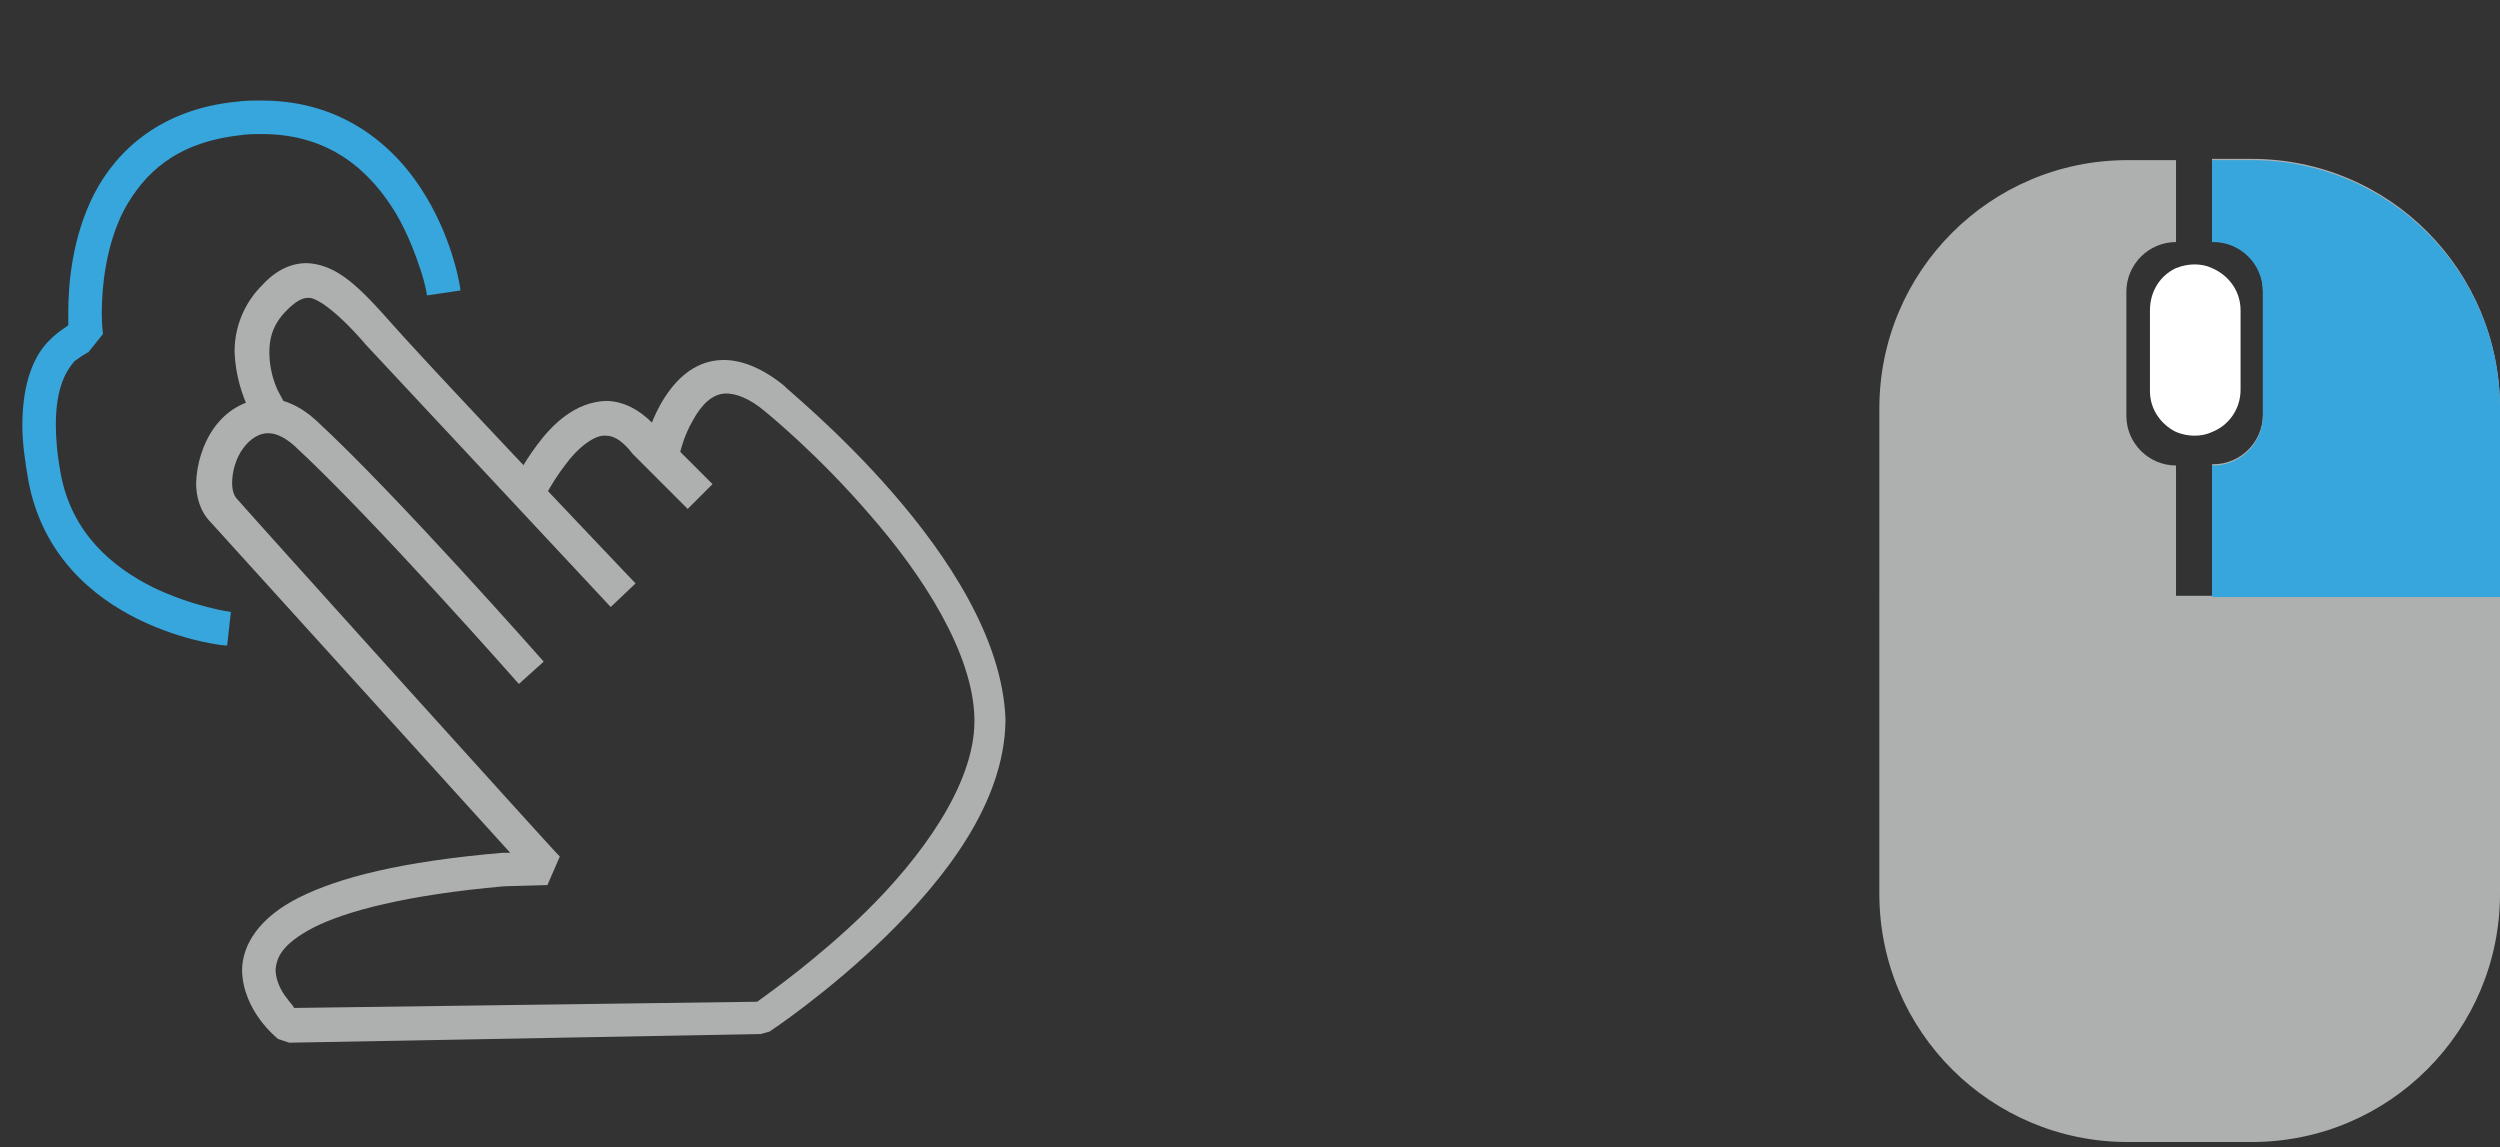
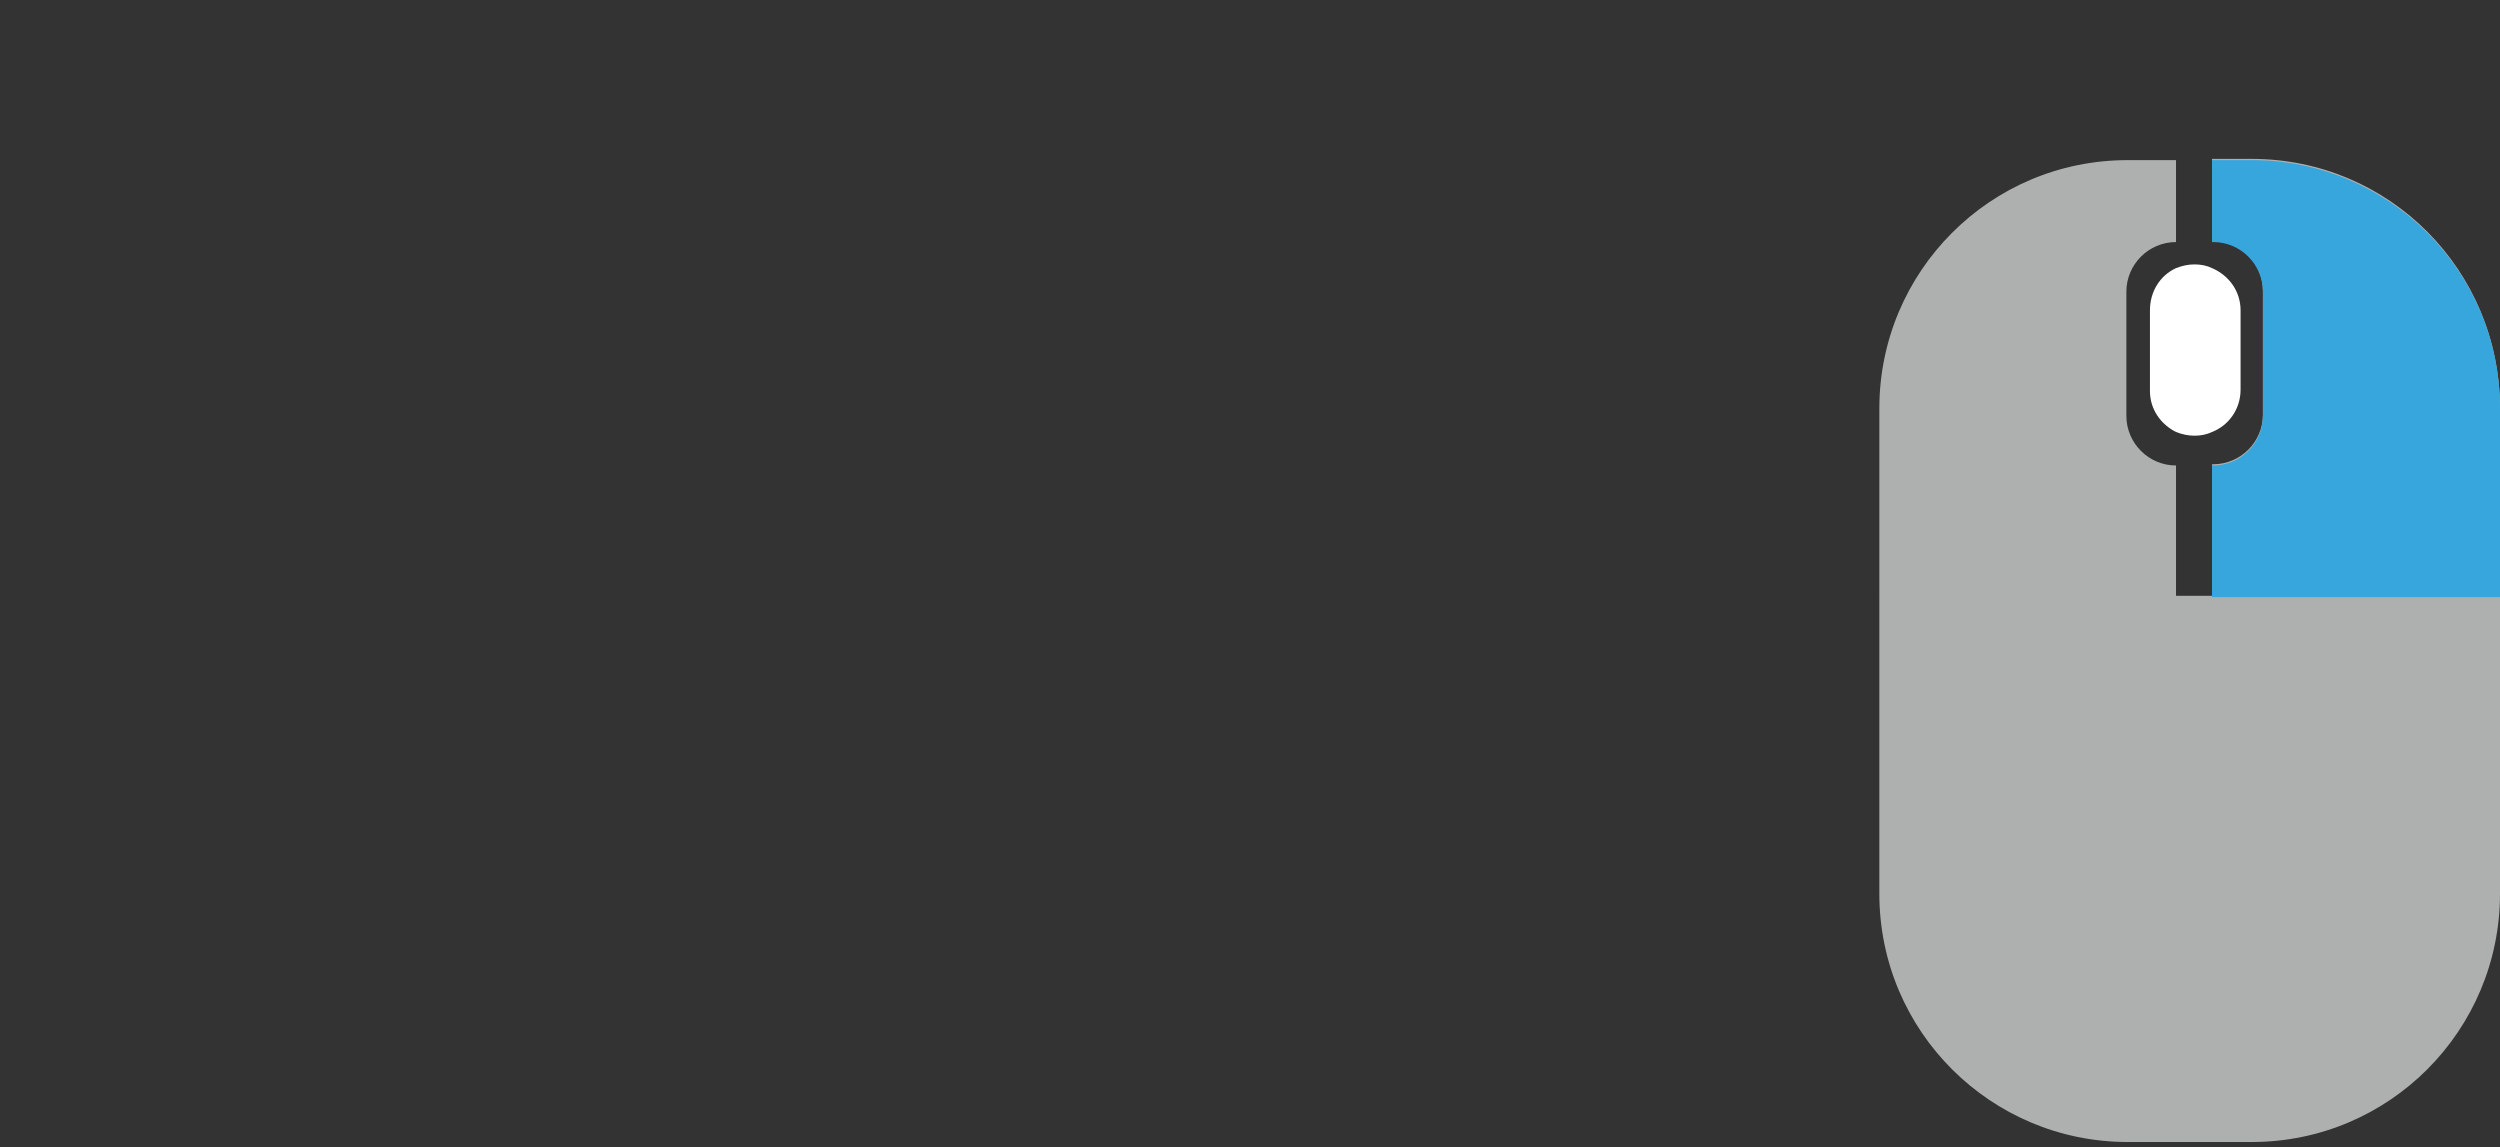
<svg xmlns="http://www.w3.org/2000/svg" width="201.4" height="92.4">
  <rect width="100%" height="100%" fill="#333333" stroke="none" />
  <g fill="#aeafaf">
-     <path d="M29.5 27.8c-2.4-2.8-4.1-3.9-4.7-3.8h0c-.4 0-.9.2-1.7 1h0c-1.1 1.1-1.4 2.2-1.4 3.4h0a7.45 7.45 0 0 0 .7 3.1h0l.7 1.3h0 0l-2.3 1.5c-.1-.1-1.8-2.6-1.9-6h0c0-1.7.6-3.7 2.2-5.3h0c1-1.1 2.2-1.8 3.6-1.8h0c2.5.1 4.3 2 6.8 4.8h0c3.8 4.3 19.7 21 19.7 21h0l-2 1.9-19.7-21.1h0z" />
-     <path d="M51.1 36.7l-.1-.1c-1-1.3-1.7-1.5-2.2-1.5h0c-.9-.1-2.3 1-3.3 2.4h0c-1 1.3-1.7 2.7-1.7 2.7h0L41.3 39s.8-1.6 2-3.2h0c1.2-1.6 3-3.4 5.5-3.5h0c1.6 0 3.1.9 4.4 2.5h0l4.2 4.2-2 2-4.3-4.3h0zm-7.4 3.4h0 0 0 0 0z" />
-     <path d="M22.4 83.7c-.1-.1-2.8-2.2-2.9-5.5h0c0-2.1 1.4-4.3 4.6-5.9h0c3.2-1.6 8.2-2.9 16.4-3.6h0 .6L17 42.1h0c-.9-.9-1.2-2.1-1.2-3.2h0c.1-3 1.9-6.6 5.7-6.8h0c1.3 0 2.7.6 4 1.8h0c6.5 6 18.3 19.4 18.3 19.4h0l-2 1.8S30 41.7 23.7 35.9h0c-.9-.8-1.6-1-2.1-1h0c-.7 0-1.4.4-2 1.2h0c-.6.8-.9 1.9-.9 2.8h0c0 .7.2 1.1.4 1.3h0C20.4 41.7 45 69 45.1 69h0l-1 2.3-3.5.1c-7.9.7-12.7 2-15.3 3.3h0c-2.7 1.4-3 2.5-3.1 3.4h0c0 .8.4 1.7.9 2.3h0c.2.3.5.6.6.8h0l37.3-.5c1.1-.8 4.9-3.5 8.7-7.2h0c4.5-4.4 8.8-10.3 8.8-15.4h0v-.2h0c-.1-5.3-4.2-11.6-8.4-16.4h0c-4.2-4.9-8.4-8.3-8.4-8.3h0c-1.4-1.2-2.5-1.5-3.2-1.5h0c-1.1 0-2 .9-2.7 2.2h0c-.7 1.2-1 2.5-1 2.5h0l-2.8-.6c0-.1.3-1.6 1.2-3.2h0c.9-1.6 2.5-3.6 5.1-3.6h0c1.5 0 3.2.7 4.9 2.1h0c0 .2 17.3 13.8 17.8 26.8h0v.2h0c-.1 6.6-4.9 12.7-9.6 17.3h0C66.7 80 62 83.1 62 83.1h0l-.7.2-38 .7-.9-.3h0z" />
-   </g>
-   <path d="M2.3 38.8c-.3-1.7-.5-3.2-.5-4.5h0c0-3.6 1-5.8 2.3-7h0c.5-.5 1-.8 1.4-1.1h0v-1h0c0-2.3.3-6.1 2.1-9.6h0C9.4 12.1 13 8.8 19 8.2h0c.7-.1 1.4-.1 2.1-.1h0c6.8 0 11 4 13.2 7.7h0c2.3 3.8 2.8 7.5 2.8 7.6h0l-2.7.4s-.1-.8-.5-2h0c-.4-1.2-1-2.9-2-4.6h0c-2-3.3-5.2-6.4-10.8-6.4h0c-.6 0-1.2 0-1.8.1h0c-5.2.6-7.7 3.1-9.3 6h0c-1.5 2.9-1.8 6.3-1.8 8.3h0c0 1.1.1 1.7.1 1.7h0l-1.2 1.5h0 0s-.1 0-.2.1h0c-.2.1-.5.3-.9.6h0c-.6.7-1.5 2-1.5 5.1h0c0 1.1.1 2.4.4 4h0c.9 4.8 4.2 7.5 7.4 9.1h0c3.3 1.6 6.3 2 6.3 2h0 0l-.3 2.7c0 .1-13.7-1.3-16-13.2h0zm4.9-10.3h0 0 0 0z" fill="#36a6dc" />
+     </g>
  <path d="M173.2 25v6.5c0 1.5.9 2.7 2.1 3.3.5.2 1 .3 1.5.3s1-.1 1.4-.3c1.3-.5 2.3-1.8 2.3-3.4V25c0-1.5-.9-2.8-2.3-3.4-.4-.2-.9-.3-1.4-.3s-1 .1-1.5.3c-1.3.6-2.1 1.9-2.1 3.4z" fill="#fff" />
  <path d="M181.4 12.8h-3.2v6.6h.1c2.2 0 4 1.8 4 4v10c0 2.2-1.8 4-4 4h-.1V48h-2.9V37.5c-2.2 0-4-1.8-4-4v-10c0-2.2 1.8-4 4-4v-6.6h-3.9c-11.1 0-20 9-20 20v15.2V72c0 11.1 9 20 20 20h10c11.1 0 20-9 20-20V48.1 32.9c0-11.1-8.9-20.1-20-20.1z" fill="#aeafaf" />
  <path d="M201.4 32.9c0-11.1-9-20-20-20h-3.2v6.6h.1c2.2 0 4 1.8 4 4v10c0 2.2-1.8 4-4 4h-.1v10.6h23.3V32.9z" fill="#36a6dc" />
  <defs>
    <path d="M61.8-71.7v.2c-.1.1-.1.1-.2.1-.1.1-.1.3-.1.4-.2.1 0 .2 0 .3v.2c0 .1 0 .3.1.4.1.2.3.4.4.5.2.1.4.6.6.6s.4-.1.5-.1c.2 0 .4 0 .6-.1s.1-.3.3-.5c.1-.1.3 0 .4-.1.2-.1.3-.3.4-.5v-.2c0-.1.1-.2.1-.3s-.1-.1-.1-.2v-.3c0-.2 0-.4-.1-.5-.4-.7-1.2-.9-2-.8-.2 0-.3.1-.4.2-.2.1-.1.2-.3.2-.1 0-.2.1-.2.2v.3c0 .1 0 .1 0 0" />
    <path d="M69.4-64v.2c-.1.1-.1.1-.2.1-.1.1-.1.3-.1.4-.2.1 0 .2 0 .3v.2c0 .1 0 .3.1.4.1.2.3.4.4.5.2.1.4.6.6.6s.4-.1.5-.1c.2 0 .4 0 .6-.1s.1-.3.3-.5c.1-.1.3 0 .4-.1.2-.1.3-.3.4-.5v-.2c0-.1.1-.2.1-.3s-.1-.1-.1-.2v-.3c0-.2 0-.4-.1-.5-.4-.7-1.2-.9-2-.8-.2 0-.3.1-.4.2-.2.1-.1.2-.3.2-.1 0-.2.1-.2.2v.3" />
    <path d="M8.2-56.3v.2c-.1 0-.2 0-.2.1-.1.1-.1.3-.1.4-.2.1 0 .2 0 .3v.2c0 .1 0 .3.1.4.1.2.3.4.4.5.2.1.4.6.6.6s.4-.1.5-.1c.2 0 .4 0 .6-.1s.1-.3.3-.5c.1-.1.3 0 .4-.1.2-.1.3-.3.4-.5v-.2c0-.1.1-.2.1-.3s-.1-.1-.1-.2v-.3c0-.2 0-.4-.1-.5-.4-.7-1.2-.9-2-.8-.2 0-.3.1-.4.2-.2.1-.1.2-.3.2-.1 0-.2.1-.2.2v.3c-.1 0-.1 0 0 0" />
    <path d="M69.4-18.1v.2c-.1.1-.1.1-.2.1-.1.1-.1.3-.1.4-.2.1 0 .2 0 .3v.2c0 .1 0 .3.1.4.1.2.3.4.4.5.2.1.4.6.6.6s.4-.1.5-.1c.2 0 .4 0 .6-.1s.1-.3.3-.5c.1-.1.3 0 .4-.1.2-.1.3-.3.4-.5v-.2c0-.1.1-.2.1-.3s-.1-.1-.1-.2v-.3c0-.2 0-.4-.1-.5-.4-.7-1.2-.9-2-.8-.2 0-.3.1-.4.2-.2.1-.1.2-.3.2-.1 0-.2.1-.2.2v.3c0 .1 0 0 0 0" />
    <path d="M61.8-10.4v.2c-.1.1-.1.1-.2.1-.1.1-.1.3-.1.4-.2.1 0 .2 0 .3v.2c0 .1 0 .3.1.4.1.2.3.4.4.5.2.1.4.6.6.6s.4-.1.5-.1c.2 0 .4 0 .6-.1s.1-.3.3-.4c.1-.1.3 0 .4-.1.2-.1.3-.3.4-.5v-.2c0-.1.1-.2.1-.3s-.1-.1-.1-.2v-.3c0-.2 0-.4-.1-.5-.4-.7-1.2-.9-2-.8-.2 0-.3.1-.4.2-.2.1-.1.2-.3.2-.1 0-.2.1-.2.2v.2" />
    <path d="M61.8-2.8v.2c-.1.1-.1.1-.2.1-.1.1-.1.3-.1.4-.2.1 0 .2 0 .3v.2c0 .1 0 .3.1.4 0 .2.2.4.4.5s.4.6.6.6.4-.1.5-.1c.2 0 .4 0 .6-.1s.1-.3.3-.5c.1-.1.3 0 .4-.1.2-.1.3-.3.4-.5v-.2c0-.1.1-.2.1-.3s-.1-.1-.1-.2v-.3c0-.2 0-.4-.1-.5-.4-.7-1.2-.9-2-.8-.2 0-.3.1-.4.2-.2.1-.1.2-.3.2-.1 0-.2.1-.2.2v.3c0 .1 0 0 0 0" />
-     <path d="M31.1-2.8v.2c-.1.1-.1.1-.2.1-.1.1-.1.3-.1.4-.2.1 0 .2 0 .3v.2c0 .1 0 .3.1.4.1.2.2.4.4.5s.4.6.6.6.4-.1.5-.1c.2 0 .4 0 .6-.1s.1-.3.3-.5c.1-.1.3 0 .4-.1.2-.1.3-.3.4-.5v-.2c0-.1.1-.2.1-.3s-.1-.1-.1-.2v-.3c0-.2 0-.4-.1-.5-.4-.7-1.2-.9-2-.8-.2 0-.3.1-.4.2-.2.1-.1.2-.3.2-.1 0-.2.1-.2.2v.3c0 .1 0 0 0 0" />
  </defs>
</svg>